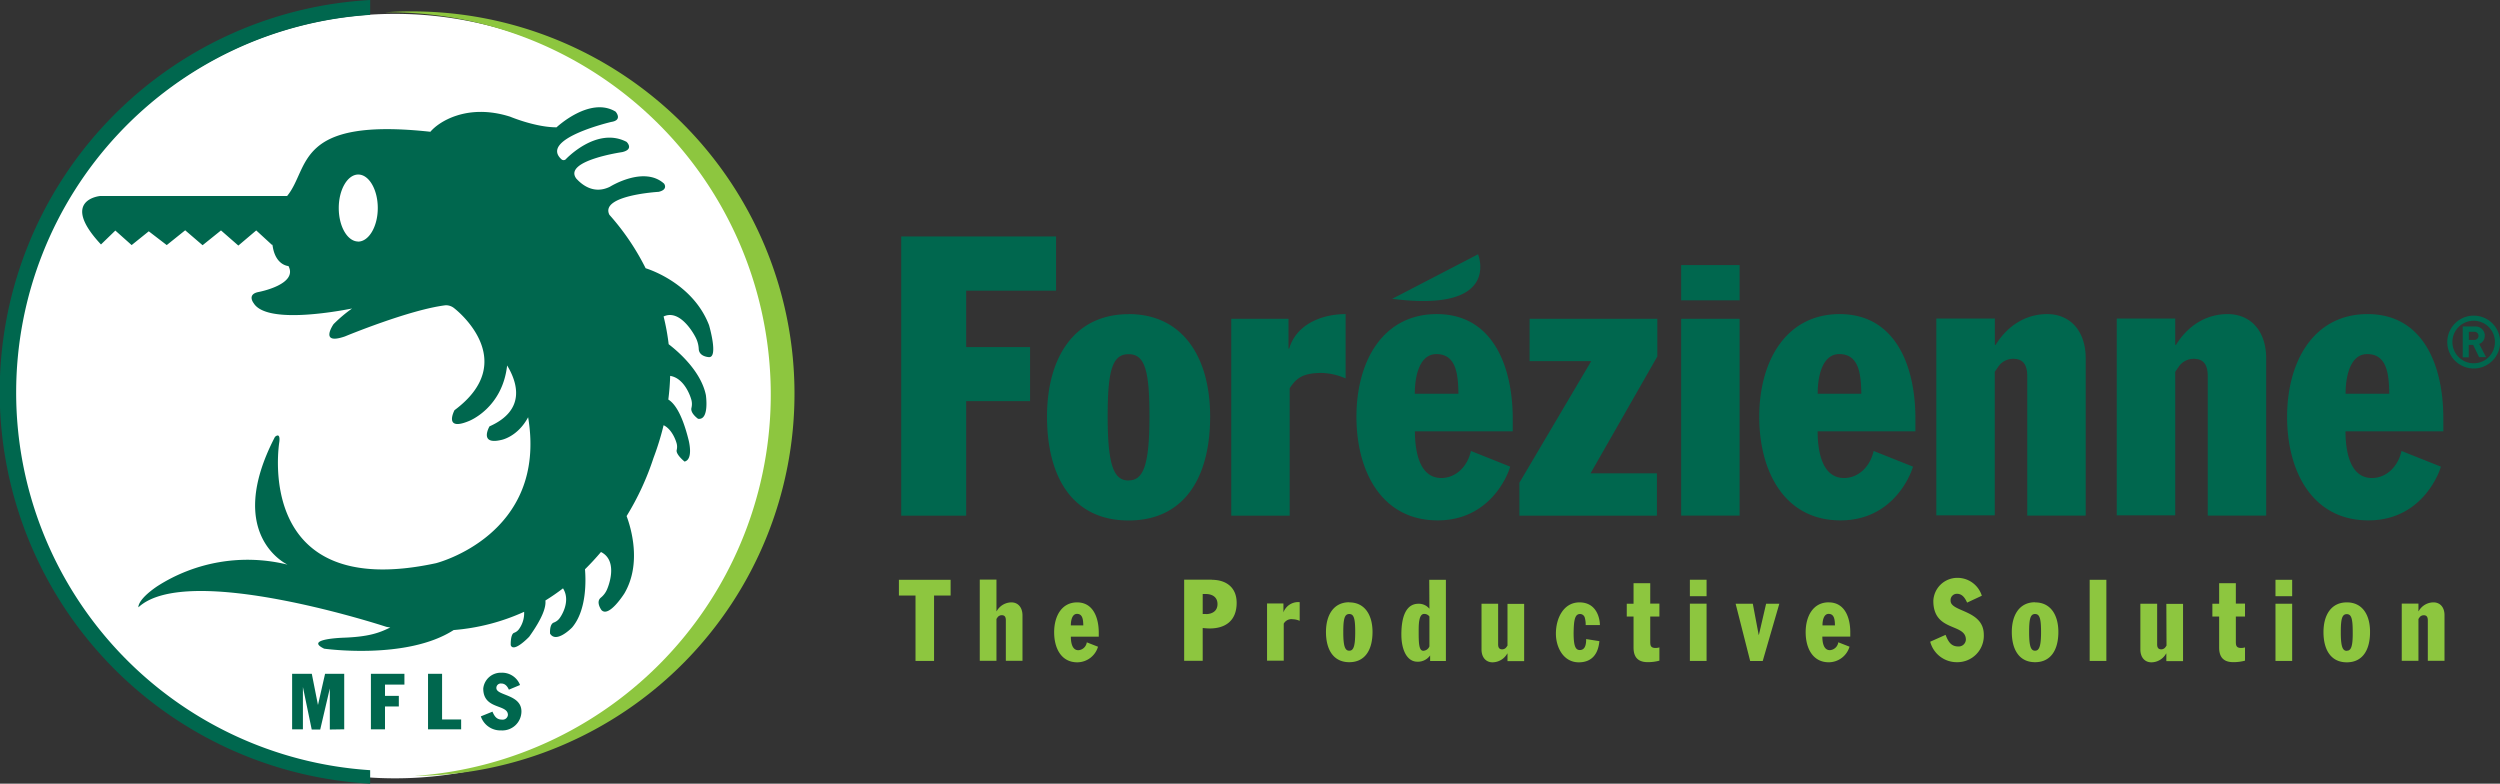
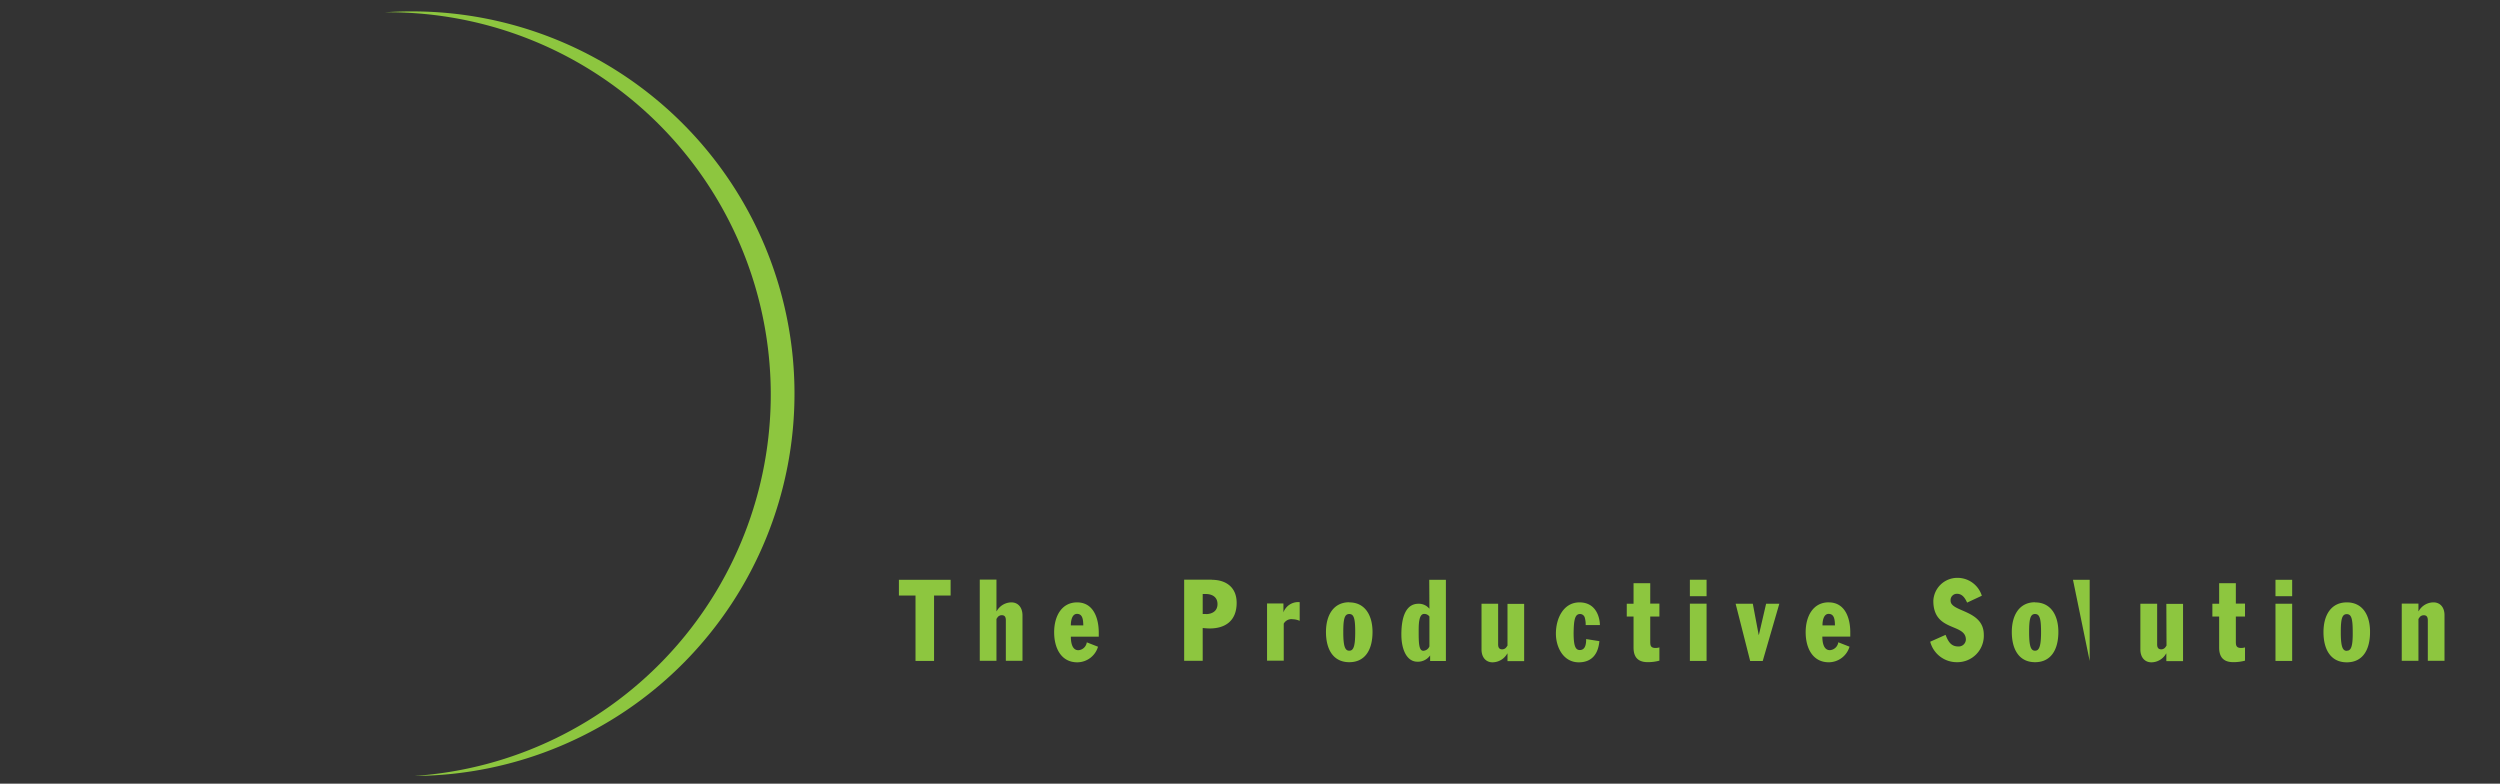
<svg xmlns="http://www.w3.org/2000/svg" viewBox="0 0 567.66 177.94">
  <rect x="0" y="0" width="567.66" height="177.94" fill="#333333" stroke="none" />
  <defs>
    <style>.cls-1{fill:#fff;}.cls-2{fill:#8dc63f;}.cls-3{fill:#00674e;}</style>
  </defs>
  <title>Forezienne</title>
  <g id="Layer_2" data-name="Layer 2">
    <g id="Calque_1" data-name="Calque 1">
-       <path class="cls-1" d="M176.47,89.94A86.79,86.79,0,1,1,89.68,3.15,86.79,86.79,0,0,1,176.47,89.94Z" />
      <path class="cls-2" d="M93.13,2.59c-1.95,0-3.87.07-5.78.2h1A86.8,86.8,0,0,1,94.1,176.19a86.8,86.8,0,0,0-1-173.6Z" />
-       <path class="cls-3" d="M161,73.84C157.22,64,146.6,60.91,146.6,60.91h0a55.39,55.39,0,0,0-8.23-12.14c-2.2-4.44,11.18-5.21,11.18-5.21,2.25-.52,1.24-1.86,1.24-1.86-4.59-4.14-12.31.71-12.31.71-3.51,1.71-6.19-.28-7.63-1.87-3-4.06,10.42-6,10.42-6,2.8-.64,1-2.33,1-2.33-6.85-3.56-13.85,4-13.85,4a.73.73,0,0,1-.89,0c-5.24-4.65,11.25-8.52,11.25-8.52,2.71-.41,1-2.34,1-2.34-5.85-3.55-13.41,3.56-13.41,3.56-4.79,0-10.52-2.41-10.52-2.41-9.78-3.11-16.29,1.2-18.12,3.42-30.86-3.35-27.32,8.27-32.54,14.59H22.71s-9.25.86.22,11l3.26-3.16,3.7,3.3,3.89-3.13,4.08,3.13,4.19-3.36L46,55.68l4.18-3.36,3.94,3.44,4.06-3.44,3.66,3.36v-.4c.48,5,3.66,5.13,3.66,5.13,2.23,4.19-6.73,5.88-6.73,5.88-2.8.51-1.17,2.55-1.17,2.55,2.84,4.65,17.85,2.09,22.34,1.21a31.92,31.92,0,0,0-4.21,3.56s-3.36,4.84,2.59,2.78c0,0,14.65-6.08,22.88-7.08a3,3,0,0,1,2,.73s15.29,11.72,0,23.1c0,0-2.6,4.91,3.3,2.45,0,0,7.57-2.9,8.65-12.61,2.36,3.89,4.31,10.14-4,13.83,0,0-2.51,4.32,2.69,3.08,0,0,3.67-.66,6.08-5.15C124.38,121.5,99,127.88,99,127.88c-41.77,9-35.57-27.57-35.57-27.57.26-2.34-1-1.1-1-1.1-11.6,22.34,2.86,29,2.86,29a37.92,37.92,0,0,0-29.65,4.95c-4.55,3.12-4.21,4.74-4.21,4.74,11.18-10.41,56.26,4.42,56.26,4.42a8.52,8.52,0,0,0,.93.15c-2.58,1.29-5,2.1-10.4,2.32,0,0-9.38.23-4.61,2.5,0,0,18.74,2.64,29.4-4.23a47.78,47.78,0,0,0,16-4.14,6.17,6.17,0,0,1-1.09,3.82,2.33,2.33,0,0,1-1.19.95c-.86.32-.76,2.8-.76,2.8.64,1.83,4.19-1.91,4.19-1.91,3-4.21,3.85-6.69,3.68-8.23a47.2,47.2,0,0,0,4-2.76c1.92,3.06-.66,6.62-.66,6.62a2.87,2.87,0,0,1-1.46,1.16c-1,.41-.82,2.5-.82,2.5,1.41,2.33,5-1.39,5-1.39,3.41-4,3.12-11,2.93-13.22,1.3-1.28,2.51-2.6,3.63-3.92,4.15,2.08,1.46,8.29,1.46,8.29a4.89,4.89,0,0,1-1.51,2.09c-1.19,1,.16,2.8.16,2.8,1.69,1.83,5.22-3.8,5.22-3.8,4-6.84,1.41-15.08.49-17.54A61.8,61.8,0,0,0,148.38,104a62.43,62.43,0,0,0,2.3-7.45c2.08,1,2.9,3.93,2.9,3.93a3,3,0,0,1,.07,1.71c-.23,1,1.79,2.62,1.79,2.62,2.12-.53.89-5,.89-5-1.5-6-3.23-8.26-4.58-9.09a53.27,53.27,0,0,0,.42-5.37c3.43.54,4.74,5.19,4.74,5.19a3.69,3.69,0,0,1,.09,2.09c-.29,1.21,1.5,2.46,1.5,2.46,2.63.41,1.78-5.38,1.78-5.38-1.12-5.46-6.31-9.91-8.45-11.55a50.29,50.29,0,0,0-1.15-6.3c3.94-1.85,7.2,4.62,7.2,4.62a6.35,6.35,0,0,1,.78,2.79c.12,1.75,2.31,1.82,2.31,1.82C163.17,81.23,161,73.84,161,73.84Zm-79.65-19c-2.45,0-4.43-3.4-4.43-7.6s2-7.61,4.43-7.61,4.43,3.41,4.43,7.61S83.75,54.86,81.3,54.86ZM3.67,89.13A85.93,85.93,0,0,1,84.05,3.38V0a89.11,89.11,0,0,0,0,177.94v-3.06A85.92,85.92,0,0,1,3.67,89.13ZM78.16,165.6V153H73.81l-1.61,7.08h0L70.8,153H66.33V165.6h2.45V156h0l2,9.65h1.93l2.18-9.33h0v9.33Zm6.06,0h3.2v-5.18h3.14V158H87.42v-2.55h4.41V153H84.22ZM100.38,153H97.19V165.6h7.52v-2.23h-4.33Zm12.33,3.27a1,1,0,0,1,1.1-1.07c.92,0,1.4.66,1.74,1.4l2.53-1.06a4.36,4.36,0,0,0-4.27-2.79,4,4,0,0,0-4.08,3.59c0,4.88,5.6,3.46,5.6,6A1.19,1.19,0,0,1,114,163.4c-1.22,0-1.72-.74-2.18-1.81l-2.64,1.07a4.68,4.68,0,0,0,4.61,3.19,4.34,4.34,0,0,0,4.61-4.28C118.42,157.62,112.71,158,112.71,156.24Z" />
-       <path class="cls-2" d="M204.11,135.22h3.77v14.86h4.21V135.22h3.76v-3.57H204.11Zm25.54,1.56a3.85,3.85,0,0,0-3.34,2h-.05v-7.17h-3.79v18.43h3.79v-9.5l.21-.31a1.17,1.17,0,0,1,1-.54c.71,0,.92.46.92,1.16v9.19h3.78V139.7C232.15,137.92,231.17,136.78,229.65,136.78Zm14.92,0c-3.48,0-5.21,3.1-5.21,6.78s1.64,6.83,5.26,6.83a4.94,4.94,0,0,0,4.7-3.54l-2.55-1a2.07,2.07,0,0,1-1.91,1.79c-1.5,0-1.71-1.94-1.71-3.08h6.34v-.88C249.49,140.25,248.22,136.78,244.57,136.78ZM243.15,142c0-1.22.33-2.61,1.4-2.61,1.31,0,1.4,1.39,1.43,2.61Zm32-10.38h-6.27v18.43h4.21V142.6c.54.05,1.07.1,1.61.1,3.34,0,6.1-1.58,6.1-5.82C280.8,133.26,278.28,131.65,275.15,131.65Zm-1.32,7.79h-.74v-4.53h.74c1.22,0,2.62.55,2.62,2.28S275.05,139.44,273.83,139.44Zm17.59-.39h0v-2h-3.72v13h3.79v-8.41a2,2,0,0,1,2.08-1,4,4,0,0,1,1.54.36v-4.24A3.56,3.56,0,0,0,291.42,139.05Zm14.95-2.27c-3.53,0-5.29,2.87-5.29,6.75,0,4,1.69,6.86,5.29,6.86s5.28-2.82,5.28-6.86C311.65,139.65,309.9,136.78,306.37,136.78Zm0,11c-.94,0-1.36-.93-1.36-4.22,0-3,.28-4.11,1.36-4.11s1.35,1.11,1.35,4.11C307.72,146.82,307.31,147.75,306.37,147.75Zm18.2-9.52a3.1,3.1,0,0,0-2.48-1.14c-3,0-3.89,3.29-3.89,7,0,3.29,1.17,6.16,3.65,6.16a3.38,3.38,0,0,0,2.88-1.43h0v1.27h3.58V131.65h-3.78Zm0,8.54a1.58,1.58,0,0,1-1.38,1c-1,0-1.06-1.68-1.06-4.37,0-1.53,0-4,1.24-4a1.41,1.41,0,0,1,1.2.59Zm17.73-.18-.22.31a1.16,1.16,0,0,1-1,.54c-.7,0-.91-.47-.91-1.16v-9.19H336.4v10.38c0,1.79,1,2.92,2.5,2.92a3.88,3.88,0,0,0,3.35-2h.05v1.73h3.78v-13H342.3Zm16.46-7.17a1.11,1.11,0,0,1,1.1.88,5.56,5.56,0,0,1,.19,1.63h3.23c0-1.29-.61-5.15-4.64-5.15-3.58,0-5.35,3.54-5.35,7.09,0,3.21,1.77,6.52,5.19,6.52,2.76,0,4.4-1.65,4.68-4.81l-3-.47c0,1-.12,2.49-1.45,2.49-1,0-1.4-1-1.4-3.89C357.36,141.12,357.5,139.42,358.76,139.42Zm15.95-7h-3.79v4.66h-1.54V140h1.54v7.06c0,2.34,1.2,3.29,3.21,3.29a9.75,9.75,0,0,0,2.66-.34V147a2.93,2.93,0,0,1-.86.13c-1.22,0-1.22-.67-1.22-1.58V140h2.08v-2.95h-2.08Zm9,2.95h3.79v-3.73h-3.79Zm0,14.7h3.79v-13h-3.79Zm15.67-5.92h-.05L398,137.09H394.1l3.3,13h2.85l3.77-13h-3Zm15.84-7.38c-3.49,0-5.22,3.1-5.22,6.78s1.64,6.83,5.26,6.83a4.94,4.94,0,0,0,4.7-3.54l-2.55-1a2.07,2.07,0,0,1-1.91,1.79c-1.5,0-1.71-1.94-1.71-3.08h6.34v-.88C420.16,140.25,418.89,136.78,415.25,136.78ZM413.82,142c0-1.22.33-2.61,1.4-2.61,1.31,0,1.41,1.39,1.43,2.61Zm29.09-5.62a1.43,1.43,0,0,1,1.46-1.55c1.21,0,1.84,1,2.29,2l3.34-1.56a5.78,5.78,0,0,0-5.63-4.06,5.45,5.45,0,0,0-5.38,5.23c0,7.12,7.39,5,7.39,8.8a1.63,1.63,0,0,1-1.73,1.55c-1.62,0-2.27-1.08-2.88-2.64l-3.49,1.56a6.23,6.23,0,0,0,6.09,4.65,6,6,0,0,0,6.08-6.23C450.45,138.44,442.91,139,442.91,136.41Zm19.18.37c-3.53,0-5.28,2.87-5.28,6.75,0,4,1.68,6.86,5.28,6.86s5.29-2.82,5.29-6.86C467.38,139.65,465.63,136.78,462.09,136.78Zm0,11c-.93,0-1.35-.93-1.35-4.22,0-3,.28-4.11,1.35-4.11s1.36,1.11,1.36,4.11C463.45,146.82,463,147.75,462.09,147.75Zm12.4,2.33h3.79V131.65h-3.79Zm17.45-3.49-.21.31a1.17,1.17,0,0,1-1,.54c-.71,0-.92-.47-.92-1.16v-9.19H486v10.38c0,1.79,1,2.92,2.51,2.92a3.86,3.86,0,0,0,3.34-2h.05v1.73h3.79v-13h-3.79Zm15.74-14.16h-3.79v4.66h-1.54V140h1.54v7.06c0,2.34,1.19,3.29,3.2,3.29a9.82,9.82,0,0,0,2.67-.34V147a3,3,0,0,1-.86.13c-1.22,0-1.22-.67-1.22-1.58V140h2.08v-2.95h-2.08Zm9,2.95h3.79v-3.73h-3.79Zm0,14.7h3.79v-13h-3.79Zm16.19-13.3c-3.54,0-5.29,2.87-5.29,6.75,0,4,1.68,6.86,5.29,6.86s5.28-2.82,5.28-6.86C538.18,139.65,536.43,136.78,532.9,136.78Zm0,11c-.94,0-1.36-.93-1.36-4.22,0-3,.28-4.11,1.36-4.11s1.35,1.11,1.35,4.11C534.25,146.82,533.83,147.75,532.9,147.75Zm19.66-11a3.86,3.86,0,0,0-3.34,2h-.05v-1.73h-3.79v13h3.79v-9.5l.21-.31a1.17,1.17,0,0,1,1-.54c.71,0,.92.46.92,1.16v9.19h3.79V139.7C555.07,137.92,554.08,136.78,552.56,136.78Z" />
-       <path class="cls-3" d="M326.25,71.32C314,71.32,308,82,308,94.65c0,12.38,5.74,23.51,18.44,23.51,11.8,0,15.9-10.15,16.47-12.2L334,102.4c-.82,3.65-3.52,6.14-6.72,6.14-5.24,0-6-6.68-6-10.6h22.21v-3C343.46,83.25,339,71.32,326.25,71.32Zm-5,18.08c0-4.19,1.15-9,4.91-9,4.59,0,4.92,4.81,5,9ZM292.73,79.16h-.16V72.39h-13v44.7h13.27V88.15c1.48-2.22,2.87-3.47,7.29-3.47a14.37,14.37,0,0,1,5.41,1.25V71.32C300.27,71.32,294.37,73.55,292.73,79.16Zm42.88-21.42L316.12,67.85C341.11,71.07,335.61,57.74,335.61,57.74ZM219.38,66h20.41V53.69H204.63v63.4h14.75v-26h14.51V78.8H219.38Zm36.88,5.34c-12.37,0-18.52,9.89-18.52,23.24,0,13.89,5.9,23.6,18.52,23.6s18.52-9.71,18.52-23.6C274.78,81.21,268.64,71.32,256.26,71.32Zm0,37.76c-3.28,0-4.75-3.21-4.75-14.52,0-10.33,1-14.16,4.75-14.16S261,84.23,261,94.56C261,105.87,259.54,109.08,256.26,109.08ZM347.31,82h14L345,109.61v7.48h31.23v-9.62H361.16l15.16-26.53V72.39h-29Zm34.42,35.08H395V72.39H381.73ZM505.8,71.32c-4.75,0-8.93,2.5-11.72,7h-.16v-6H480.64v44.7h13.28V84.41l.74-1.07a4.11,4.11,0,0,1,3.44-1.87c2.46,0,3.2,1.6,3.2,4v31.61h13.27V81.38C514.57,75.24,511.13,71.32,505.8,71.32Zm31.8,0c-12.21,0-18.28,10.69-18.28,23.33,0,12.38,5.74,23.51,18.45,23.51,11.79,0,15.89-10.15,16.47-12.2l-8.94-3.56c-.81,3.65-3.52,6.14-6.72,6.14-5.24,0-6-6.68-6-10.6h22.21v-3C554.81,83.25,550.38,71.32,537.6,71.32Zm-5,18.08c0-4.19,1.15-9,4.92-9,4.59,0,4.92,4.81,5,9ZM381.73,68.19H395v-8H381.73Zm36,3.13c-12.21,0-18.27,10.69-18.27,23.33,0,12.38,5.74,23.51,18.44,23.51,11.8,0,15.9-10.15,16.47-12.2l-8.93-3.56c-.82,3.65-3.53,6.14-6.72,6.14-5.25,0-6-6.68-6-10.6h22.2v-3C434.91,83.25,430.49,71.32,417.7,71.32Zm-5,18.08c0-4.19,1.14-9,4.91-9,4.59,0,4.92,4.81,5,9Zm52.12-18.08c-4.76,0-8.93,2.5-11.72,7h-.17v-6H439.67v44.7h13.27V84.41l.74-1.07a4.11,4.11,0,0,1,3.44-1.87c2.46,0,3.2,1.6,3.2,4v31.61h13.27V81.38C473.59,75.24,470.15,71.32,464.83,71.32Zm96.84.35a6,6,0,1,0,6,6A6,6,0,0,0,561.67,71.67Zm0,10.82a4.83,4.83,0,1,1,4.82-4.82A4.82,4.82,0,0,1,561.67,82.49Zm2.52-6.23a2.11,2.11,0,0,0-2.26-2.13H559.2v7h1.36V78.31h1l1.35,2.78h1.58l-1.56-3A1.89,1.89,0,0,0,564.19,76.26Zm-2.35.92h-1.28V75.34h1.28a.92.92,0,1,1,0,1.84Z" />
+       <path class="cls-2" d="M204.11,135.22h3.77v14.86h4.21V135.22h3.76v-3.57H204.11Zm25.54,1.56a3.85,3.85,0,0,0-3.34,2h-.05v-7.17h-3.79v18.43h3.79v-9.5l.21-.31a1.17,1.17,0,0,1,1-.54c.71,0,.92.46.92,1.16v9.19h3.78V139.7C232.15,137.92,231.17,136.78,229.65,136.78Zm14.92,0c-3.48,0-5.21,3.1-5.21,6.78s1.64,6.83,5.26,6.83a4.94,4.94,0,0,0,4.7-3.54l-2.55-1a2.07,2.07,0,0,1-1.91,1.79c-1.5,0-1.71-1.94-1.71-3.08h6.34v-.88C249.49,140.25,248.22,136.78,244.57,136.78ZM243.15,142c0-1.22.33-2.61,1.4-2.61,1.31,0,1.4,1.39,1.43,2.61Zm32-10.38h-6.27v18.43h4.21V142.6c.54.05,1.07.1,1.61.1,3.34,0,6.1-1.58,6.1-5.82C280.8,133.26,278.28,131.65,275.15,131.65Zm-1.32,7.79h-.74v-4.53h.74c1.22,0,2.62.55,2.62,2.28S275.05,139.44,273.83,139.44Zm17.59-.39h0v-2h-3.72v13h3.79v-8.41a2,2,0,0,1,2.08-1,4,4,0,0,1,1.54.36v-4.24A3.56,3.56,0,0,0,291.42,139.05Zm14.95-2.27c-3.53,0-5.29,2.87-5.29,6.75,0,4,1.69,6.86,5.29,6.86s5.28-2.82,5.28-6.86C311.65,139.65,309.9,136.78,306.37,136.78Zm0,11c-.94,0-1.36-.93-1.36-4.22,0-3,.28-4.11,1.36-4.11s1.35,1.11,1.35,4.11C307.72,146.82,307.31,147.75,306.37,147.75Zm18.2-9.52a3.1,3.1,0,0,0-2.48-1.14c-3,0-3.89,3.29-3.89,7,0,3.29,1.17,6.16,3.65,6.16a3.38,3.38,0,0,0,2.88-1.43h0v1.27h3.58V131.65h-3.78Zm0,8.54a1.58,1.58,0,0,1-1.38,1c-1,0-1.06-1.68-1.06-4.37,0-1.53,0-4,1.24-4a1.41,1.41,0,0,1,1.2.59Zm17.73-.18-.22.31a1.16,1.16,0,0,1-1,.54c-.7,0-.91-.47-.91-1.16v-9.19H336.4v10.38c0,1.79,1,2.92,2.5,2.92a3.88,3.88,0,0,0,3.35-2h.05v1.73h3.78v-13H342.3Zm16.46-7.17a1.11,1.11,0,0,1,1.1.88,5.56,5.56,0,0,1,.19,1.63h3.23c0-1.29-.61-5.15-4.64-5.15-3.58,0-5.35,3.54-5.35,7.09,0,3.21,1.77,6.52,5.19,6.52,2.76,0,4.4-1.65,4.68-4.81l-3-.47c0,1-.12,2.49-1.45,2.49-1,0-1.4-1-1.4-3.89C357.36,141.12,357.5,139.42,358.76,139.42Zm15.95-7h-3.79v4.66h-1.54V140h1.54v7.06c0,2.34,1.2,3.29,3.21,3.29a9.75,9.75,0,0,0,2.66-.34V147a2.93,2.93,0,0,1-.86.13c-1.22,0-1.22-.67-1.22-1.58V140h2.08v-2.95h-2.08Zm9,2.95h3.79v-3.73h-3.79Zm0,14.7h3.79v-13h-3.79Zm15.67-5.92h-.05L398,137.09H394.1l3.3,13h2.85l3.77-13h-3Zm15.84-7.38c-3.49,0-5.22,3.1-5.22,6.78s1.64,6.83,5.26,6.83a4.94,4.94,0,0,0,4.7-3.54l-2.55-1a2.07,2.07,0,0,1-1.91,1.79c-1.5,0-1.71-1.94-1.71-3.08h6.34v-.88C420.16,140.25,418.89,136.78,415.25,136.78ZM413.82,142c0-1.22.33-2.61,1.4-2.61,1.31,0,1.41,1.39,1.43,2.61Zm29.09-5.62a1.43,1.43,0,0,1,1.46-1.55c1.21,0,1.84,1,2.29,2l3.34-1.56a5.78,5.78,0,0,0-5.63-4.06,5.45,5.45,0,0,0-5.38,5.23c0,7.12,7.39,5,7.39,8.8a1.63,1.63,0,0,1-1.73,1.55c-1.62,0-2.27-1.08-2.88-2.64l-3.49,1.56a6.23,6.23,0,0,0,6.09,4.65,6,6,0,0,0,6.08-6.23C450.45,138.44,442.91,139,442.91,136.41Zm19.18.37c-3.53,0-5.28,2.87-5.28,6.75,0,4,1.68,6.86,5.28,6.86s5.29-2.82,5.29-6.86C467.38,139.65,465.63,136.78,462.09,136.78Zm0,11c-.93,0-1.35-.93-1.35-4.22,0-3,.28-4.11,1.35-4.11s1.36,1.11,1.36,4.11C463.45,146.82,463,147.75,462.09,147.75Zm12.4,2.33V131.65h-3.79Zm17.45-3.49-.21.31a1.17,1.17,0,0,1-1,.54c-.71,0-.92-.47-.92-1.16v-9.19H486v10.38c0,1.79,1,2.92,2.51,2.92a3.86,3.86,0,0,0,3.34-2h.05v1.73h3.79v-13h-3.79Zm15.74-14.16h-3.79v4.66h-1.54V140h1.54v7.06c0,2.34,1.19,3.29,3.2,3.29a9.82,9.82,0,0,0,2.67-.34V147a3,3,0,0,1-.86.13c-1.22,0-1.22-.67-1.22-1.58V140h2.08v-2.95h-2.08Zm9,2.95h3.79v-3.73h-3.79Zm0,14.7h3.79v-13h-3.79Zm16.19-13.3c-3.54,0-5.29,2.87-5.29,6.75,0,4,1.68,6.86,5.29,6.86s5.28-2.82,5.28-6.86C538.18,139.65,536.43,136.78,532.9,136.78Zm0,11c-.94,0-1.36-.93-1.36-4.22,0-3,.28-4.11,1.36-4.11s1.35,1.11,1.35,4.11C534.25,146.82,533.83,147.75,532.9,147.75Zm19.66-11a3.86,3.86,0,0,0-3.34,2h-.05v-1.73h-3.79v13h3.79v-9.5l.21-.31a1.17,1.17,0,0,1,1-.54c.71,0,.92.46.92,1.16v9.19h3.79V139.7C555.07,137.92,554.08,136.78,552.56,136.78Z" />
    </g>
  </g>
</svg>